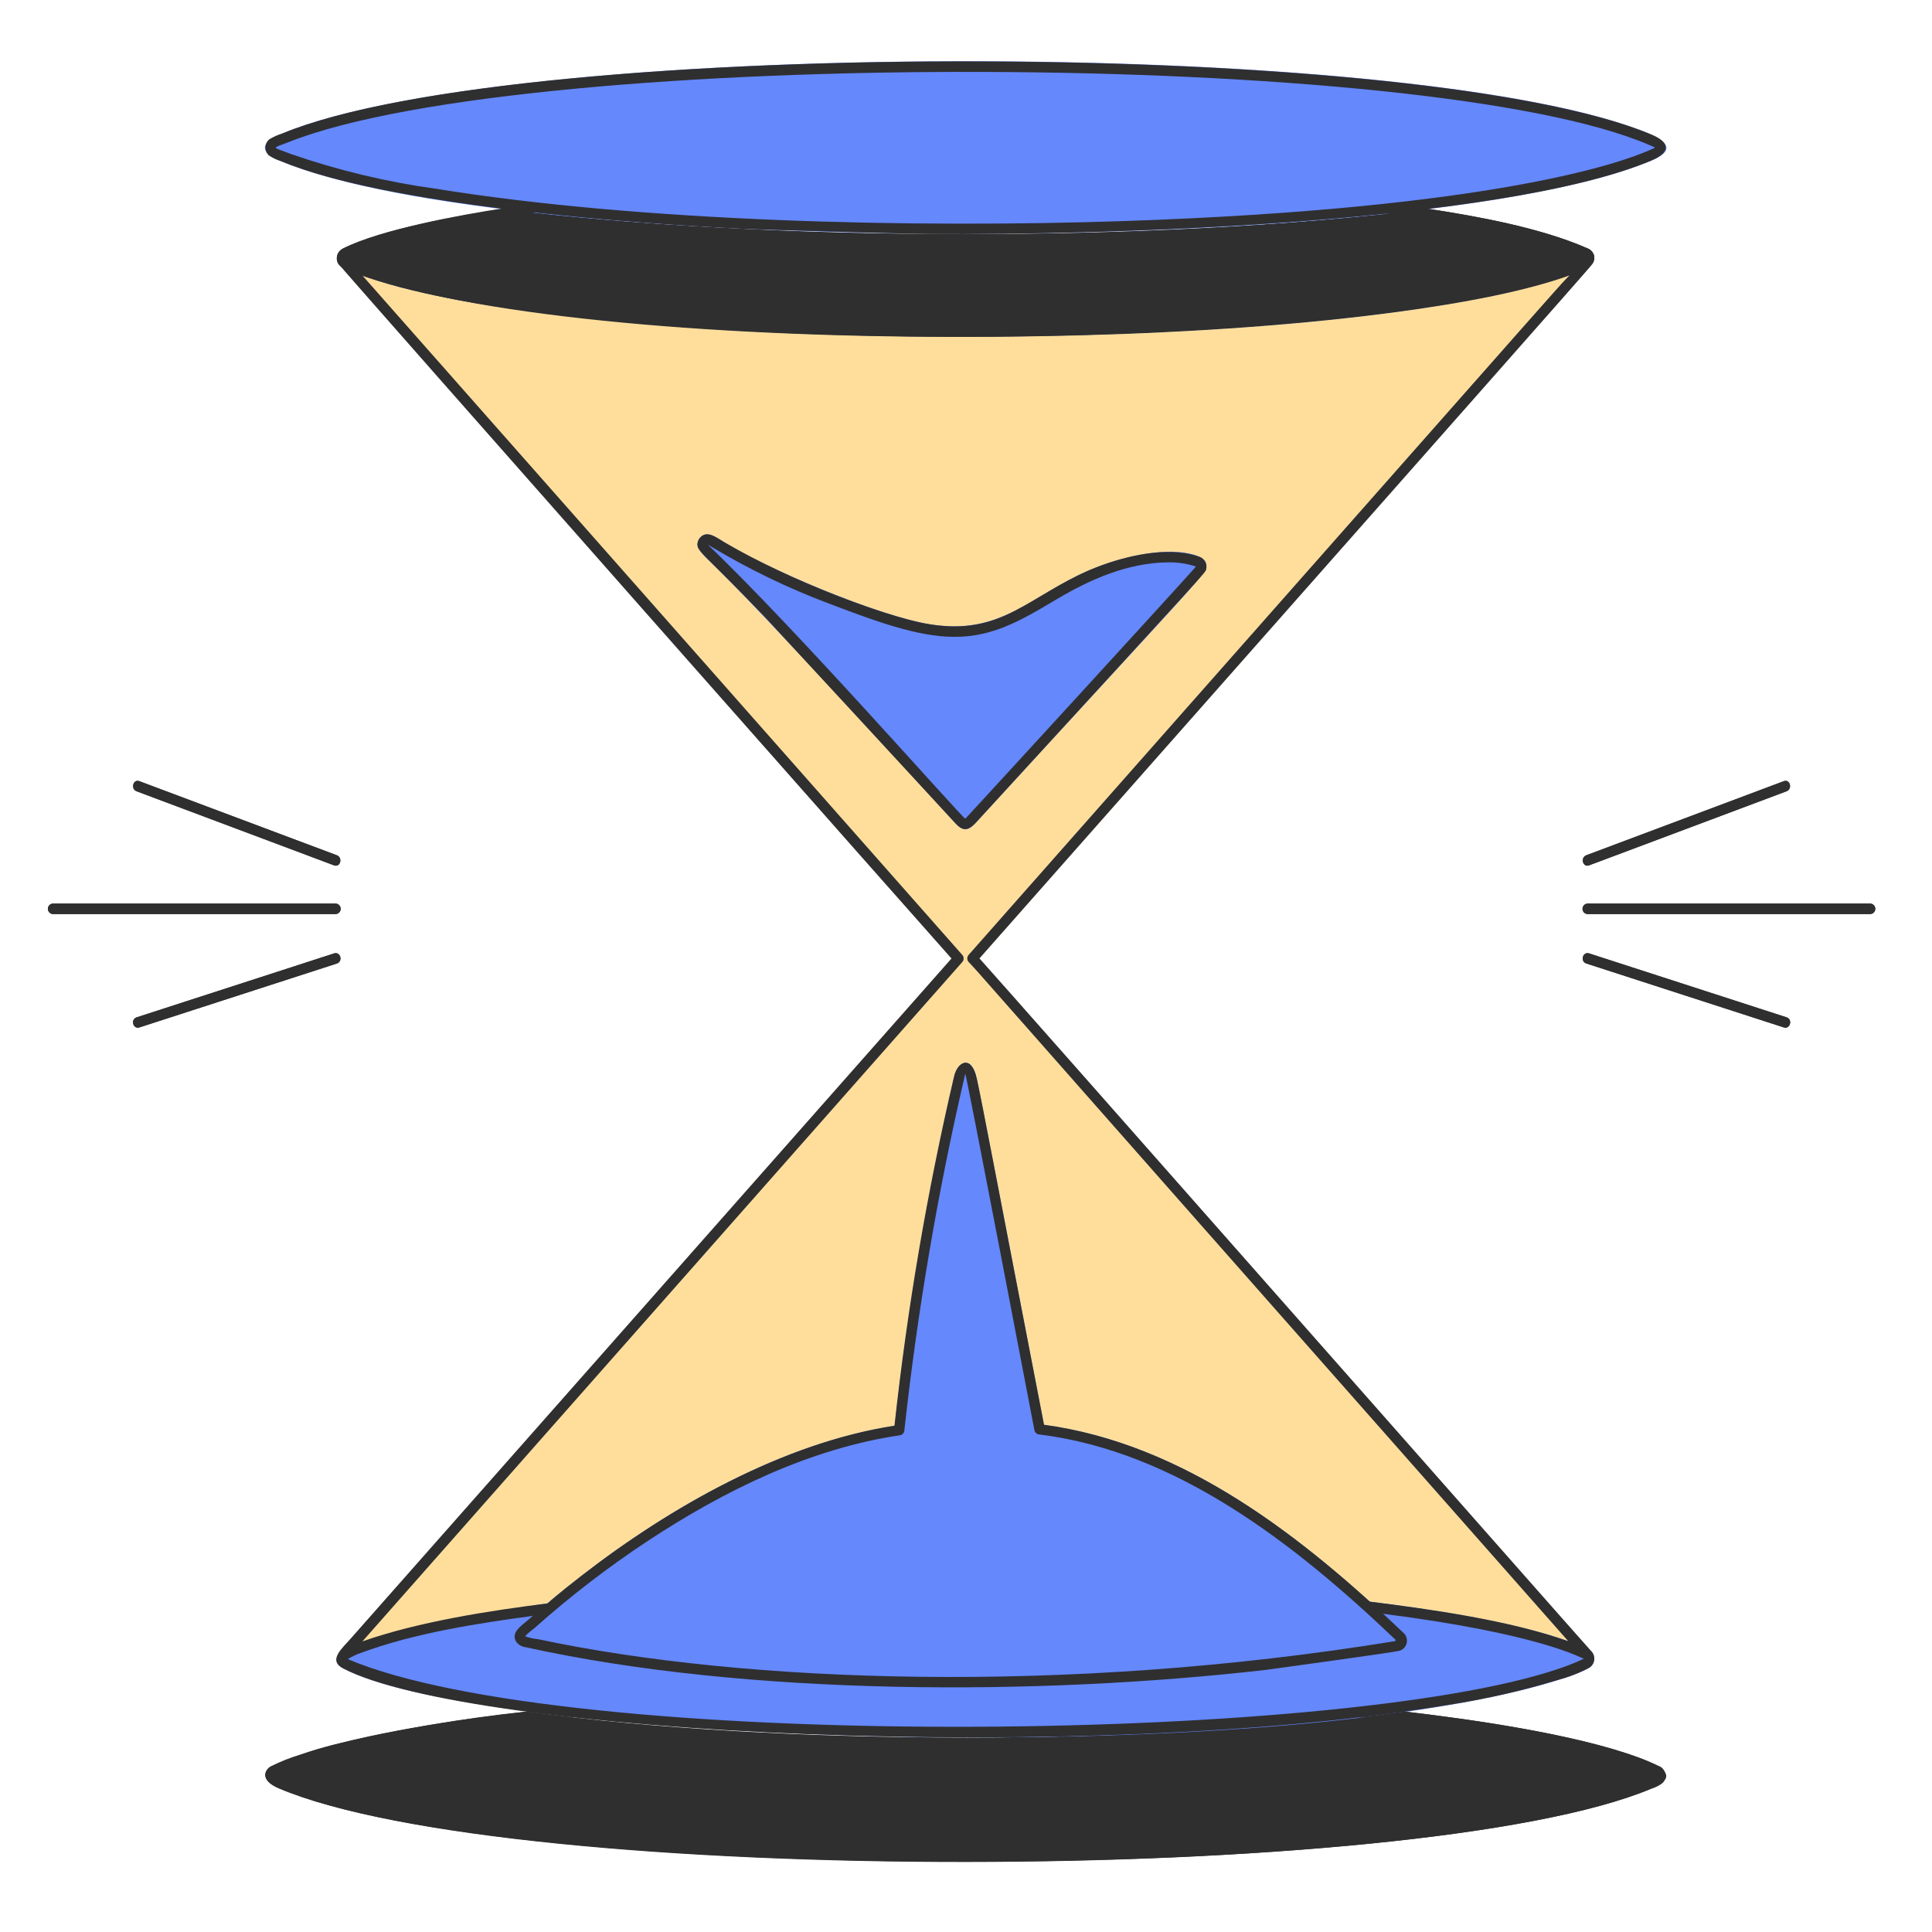
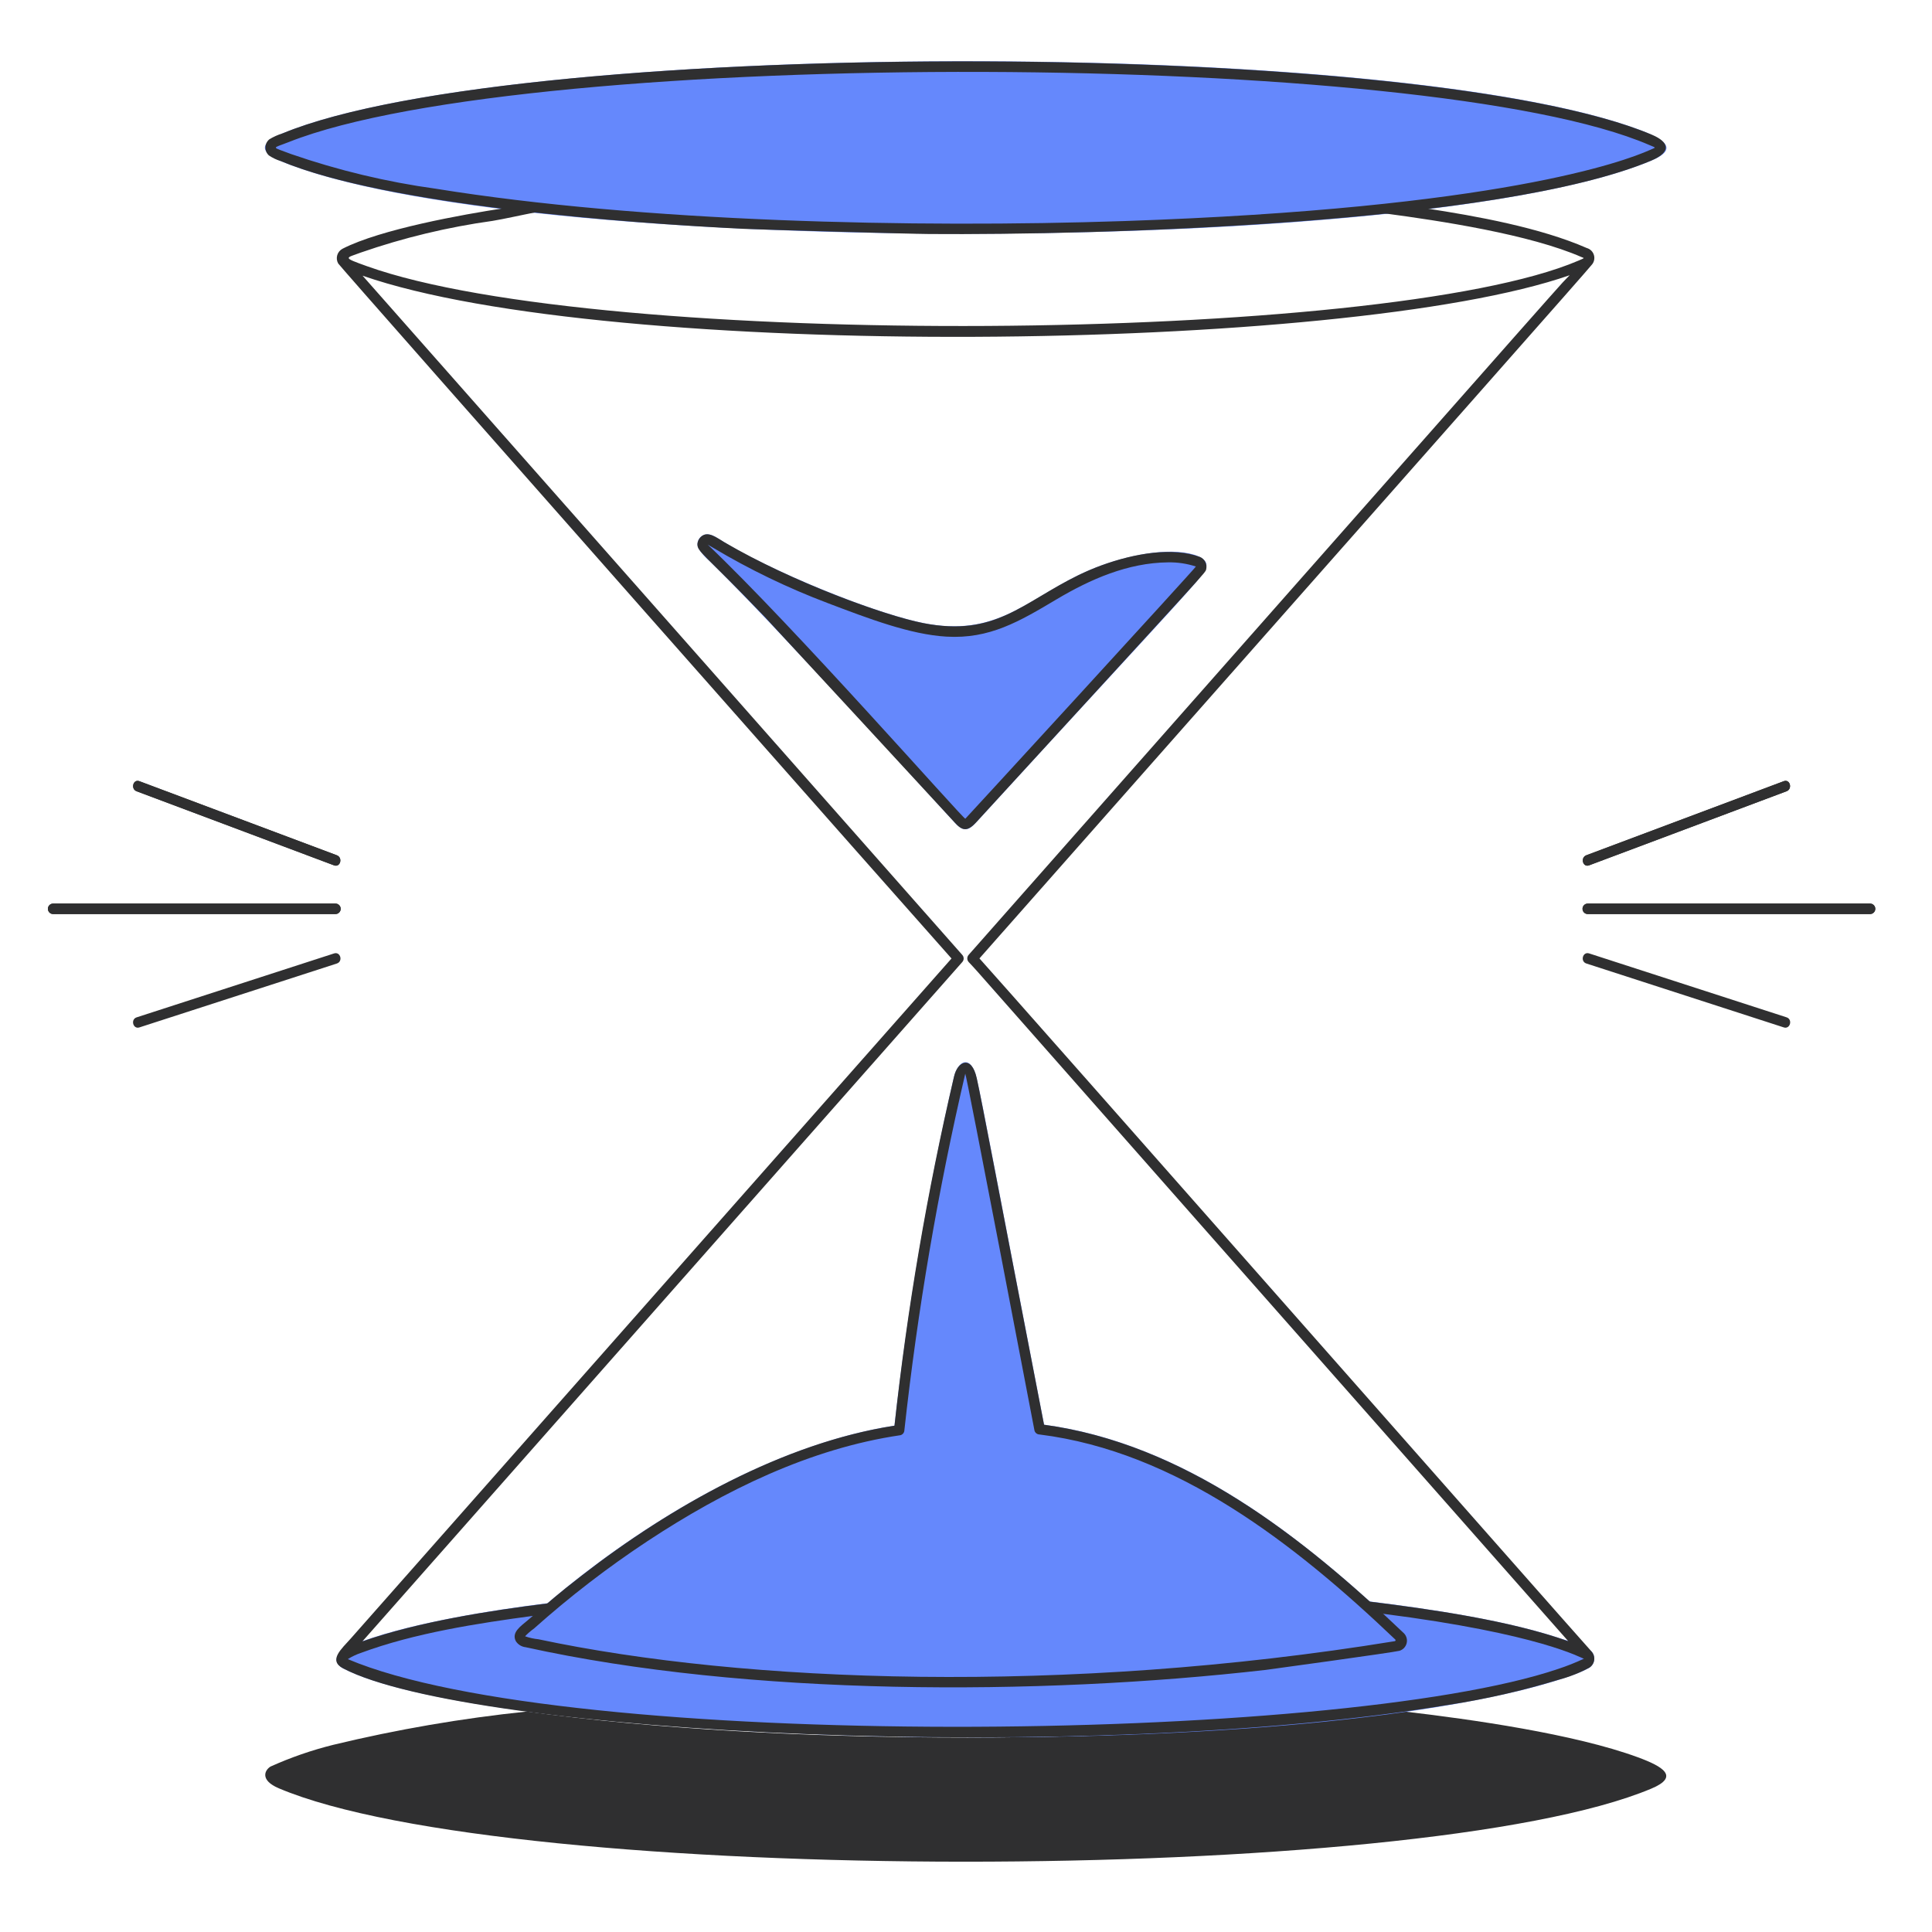
<svg xmlns="http://www.w3.org/2000/svg" fill="none" height="100%" overflow="visible" preserveAspectRatio="none" style="display: block;" viewBox="0 0 205 205" width="100%">
  <g id="Group 1000006416">
    <g id="Waiting-1--Streamline-New-York">
      <g id="waiting-1--Interface-waiting-1">
        <g id="color">
          <g id="group">
            <path d="M14.795 82.892C14.126 82.641 13.837 83.713 14.5 83.962L35.443 91.819C36.113 92.071 36.402 91.002 35.738 90.749L14.795 82.892Z" fill="#2F2F30" id="vector" />
            <path d="M5.637 96.988H35.594C35.742 96.988 35.883 96.929 35.987 96.825C36.091 96.721 36.149 96.58 36.149 96.433C36.149 96.285 36.091 96.144 35.987 96.04C35.883 95.936 35.742 95.877 35.594 95.877H5.637C5.49 95.877 5.349 95.936 5.245 96.04C5.141 96.144 5.082 96.285 5.082 96.433C5.082 96.58 5.141 96.721 5.245 96.825C5.349 96.929 5.49 96.988 5.637 96.988Z" fill="#2F2F30" id="vector_2" />
            <path d="M14.795 109.015L35.741 102.237C36.418 102.018 36.129 100.946 35.446 101.167L14.503 107.947C13.826 108.164 14.116 109.237 14.795 109.015Z" fill="#2F2F30" id="vector_3" />
            <path d="M168.325 90.748C167.662 90.996 167.95 92.075 168.62 91.817L189.563 83.961C190.226 83.713 189.939 82.635 189.269 82.891L168.325 90.748Z" fill="#2F2F30" id="vector_4" />
            <path d="M198.429 96.988C198.576 96.988 198.718 96.929 198.822 96.825C198.926 96.721 198.984 96.58 198.984 96.433C198.984 96.285 198.926 96.144 198.822 96.04C198.718 95.936 198.576 95.877 198.429 95.877H168.472C168.325 95.877 168.183 95.936 168.079 96.04C167.975 96.144 167.917 96.285 167.917 96.433C167.917 96.58 167.975 96.721 168.079 96.825C168.183 96.929 168.325 96.988 168.472 96.988H198.429Z" fill="#2F2F30" id="vector_5" />
            <path d="M189.272 109.015C189.952 109.236 190.244 108.165 189.566 107.945L168.62 101.165C167.938 100.945 167.648 102.016 168.325 102.235L189.272 109.015Z" fill="#2F2F30" id="vector_6" />
            <path d="M173.794 186.462C167.069 183.987 156.118 182.434 149.023 181.607C122.681 185.26 82.778 185.313 55.899 181.607C48.979 182.327 42.114 183.508 35.351 185.142C33.07 185.709 30.845 186.48 28.703 187.446C28.081 187.83 27.558 188.891 29.579 189.75C54 200.112 150.519 200.148 175.204 189.793C178.261 188.514 176.45 187.44 173.794 186.462Z" fill="#2F2F30" id="vector_7" />
            <path d="M168.852 175.212C168.81 175.168 168.778 175.169 168.739 175.126C168.725 175.115 168.705 175.106 168.689 175.096C168.674 175.086 168.663 175.078 168.649 175.072C167.618 174.544 166.538 174.12 165.423 173.805C159.607 171.878 151.421 170.685 145.332 169.928C135.356 160.924 124.042 152.972 110.781 151.171C105.773 125.335 104.26 117.068 103.616 114.349C103.036 111.9 101.641 112.449 101.209 114.326C98.41 126.512 96.308 138.848 94.911 151.272C81.878 153.288 68.179 161.514 58.098 170.113C52.232 170.842 42.741 172.325 37.305 174.593C35.127 175.502 35.56 176.584 36.403 177.026C50.712 184.517 126.667 187.814 161.504 179.331C163.035 178.957 167.27 177.809 168.61 176.973C168.757 176.886 168.882 176.766 168.976 176.624C169.071 176.482 169.131 176.32 169.155 176.151C169.178 175.982 169.163 175.809 169.111 175.647C169.058 175.485 168.969 175.336 168.852 175.212Z" fill="#6588FC" id="vector_8" />
-             <path d="M168.784 28.222C168.107 28.603 167.396 28.919 166.66 29.166C154.249 33.546 128.908 35.675 103.53 35.727C76.75 35.781 49.925 33.522 38.195 29.154C37.844 29.023 37.343 28.889 36.885 28.695C36.601 28.583 36.339 28.423 36.108 28.222C36.243 28.379 100.873 101.612 100.96 101.707C47.518 162.212 35.946 175.327 35.911 175.383C38.001 173.655 54.647 170.546 58.087 170.117C68.44 161.423 81.657 153.324 94.911 151.275C96.284 138.847 98.387 126.51 101.209 114.329C101.645 112.433 103.213 112.065 103.675 114.431C104.704 119.707 110.349 148.841 110.781 151.175C124.088 152.988 135.389 160.964 145.332 169.932C151.218 170.646 163.404 172.381 168.689 175.097C168.894 175.243 103.958 101.735 103.926 101.696C126.674 75.939 168.534 28.569 168.784 28.222Z" fill="#FFDE9C" id="vector_9" />
            <path d="M126.202 58.73C123.121 58.058 118.525 59.258 115.729 60.441C109.442 63.104 106.311 67.459 98.71 66.246C93.2 65.367 81.316 60.379 76.467 57.305C75.951 56.977 75.312 56.541 74.743 56.743C74.604 56.786 74.475 56.858 74.365 56.955C74.256 57.051 74.168 57.17 74.106 57.302C74.045 57.435 74.013 57.579 74.011 57.725C74.009 57.871 74.038 58.016 74.096 58.15C74.423 58.682 74.837 59.157 75.32 59.554C81.933 66.002 100.102 85.943 101.289 87.264C102.254 88.338 102.785 88.124 103.577 87.259C121.592 67.582 126.57 62.395 127.746 60.71C128.521 59.595 127.512 59.017 126.202 58.73Z" fill="#6588FC" id="vector_10" />
-             <path d="M168.369 26.325C163.431 24.159 156.802 22.964 151.497 22.161C122.038 25.845 80.731 25.612 53.399 22.161C48.94 22.836 40.377 24.341 36.359 26.392C36.099 26.527 35.899 26.756 35.801 27.032C35.703 27.309 35.714 27.613 35.831 27.882C36.173 28.611 37.543 28.914 38.194 29.157C48.418 32.964 69.047 34.618 79.952 35.177C101.133 36.262 127.973 35.897 148.868 33.017C154.292 32.269 162.693 30.897 167.911 28.675C169.625 27.942 169.408 26.774 168.369 26.325Z" fill="#2F2F30" id="vector_11" />
            <path d="M173.794 13.711C147.06 3.877 54.166 4.17 29.98 14.153C27.334 15.246 27.698 16.218 29.776 17.085C54.428 27.391 150.655 27.348 175.209 17.047C178.161 15.806 176.702 14.781 173.794 13.711Z" fill="#6588FC" id="vector_12" />
          </g>
        </g>
        <g id="line">
          <g id="group_2">
            <path d="M14.795 82.892C14.126 82.641 13.837 83.713 14.5 83.962L35.443 91.819C36.113 92.071 36.402 91.003 35.738 90.75L14.795 82.892Z" fill="#2F2F30" id="vector_13" />
            <path d="M5.637 96.988H35.594C35.742 96.988 35.883 96.929 35.987 96.825C36.091 96.721 36.149 96.58 36.149 96.433C36.149 96.285 36.091 96.144 35.987 96.04C35.883 95.936 35.742 95.877 35.594 95.877H5.637C5.49 95.877 5.349 95.936 5.245 96.04C5.141 96.144 5.082 96.285 5.082 96.433C5.082 96.58 5.141 96.721 5.245 96.825C5.349 96.929 5.49 96.988 5.637 96.988Z" fill="#2F2F30" id="vector_14" />
-             <path d="M14.795 109.015L35.741 102.237C36.418 102.018 36.129 100.946 35.446 101.167L14.503 107.947C13.826 108.164 14.116 109.237 14.795 109.015Z" fill="#2F2F30" id="vector_15" />
            <path d="M168.325 90.748C167.662 90.996 167.95 92.075 168.62 91.817L189.563 83.961C190.226 83.713 189.939 82.635 189.269 82.891L168.325 90.748Z" fill="#2F2F30" id="vector_16" />
            <path d="M198.429 96.988C198.576 96.988 198.718 96.929 198.822 96.825C198.926 96.721 198.984 96.58 198.984 96.433C198.984 96.285 198.926 96.144 198.822 96.04C198.718 95.936 198.576 95.877 198.429 95.877H168.472C168.325 95.877 168.183 95.936 168.079 96.04C167.975 96.144 167.917 96.285 167.917 96.433C167.917 96.58 167.975 96.721 168.079 96.825C168.183 96.929 168.325 96.988 168.472 96.988H198.429Z" fill="#2F2F30" id="vector_17" />
-             <path d="M189.272 109.015C189.952 109.236 190.244 108.165 189.566 107.945L168.62 101.165C167.938 100.945 167.648 102.016 168.325 102.235L189.272 109.015Z" fill="#2F2F30" id="vector_18" />
-             <path d="M175.204 189.797C175.642 189.675 176.052 189.471 176.412 189.194C176.524 189.076 176.608 188.935 176.66 188.781C176.712 188.627 176.731 188.463 176.713 188.302C176.697 188.14 176.645 187.985 176.562 187.845C176.48 187.705 176.367 187.585 176.234 187.492C175.44 187.104 174.626 186.761 173.794 186.462C167.068 183.987 156.118 182.434 149.023 181.607C147.371 181.836 145.716 182.045 144.057 182.231C145.411 182.262 146.761 182.387 148.098 182.607C155.417 183.437 167.28 185.09 174.134 187.773C175.971 188.493 175.878 188.333 174.612 188.85C149.653 199.062 55.438 198.842 30.644 188.999C30.166 188.85 29.704 188.652 29.267 188.408C29.791 188.115 30.346 187.882 30.923 187.717C37.949 185.013 49.864 183.389 57.181 182.569C58.409 182.347 59.655 182.235 60.903 182.237C59.234 182.045 57.567 181.841 55.903 181.611C48.965 182.415 38.634 183.877 31.925 186.177C30.811 186.486 29.733 186.914 28.709 187.45C28.087 187.834 27.563 188.896 29.584 189.754C54.343 200.266 150.715 200.071 175.204 189.797Z" fill="#2F2F30" id="vector_19" />
            <path d="M103.577 87.26C129.004 59.507 127.871 60.843 127.992 60.368C128.045 60.116 128.01 59.853 127.893 59.624C127.775 59.394 127.583 59.212 127.349 59.106C126.611 58.834 125.839 58.667 125.054 58.612C121.676 58.313 117.488 59.53 114.402 61.04C108.428 63.964 105.592 67.613 97.958 66.114C93.825 65.297 84.088 61.761 76.875 57.543C76.017 57.042 75.072 56.252 74.337 56.994C74.148 57.185 74.029 57.434 73.999 57.701C73.973 58.575 74.658 58.691 81.188 65.502C81.766 66.106 101.215 87.181 101.288 87.263C102.065 88.127 102.611 88.314 103.577 87.26ZM102.427 86.873C102.135 86.83 84.246 66.476 75.096 57.787C75.096 57.787 75.632 58.101 75.687 58.135C79.558 60.443 83.626 62.405 87.842 63.998C92.143 65.631 96.574 67.326 100.417 67.551C105.008 67.822 108.172 65.936 112.116 63.59C115.704 61.458 119.682 59.713 123.934 59.671C124.938 59.651 125.938 59.8 126.893 60.111C126.968 60.152 102.452 86.876 102.427 86.873Z" fill="#2F2F30" id="vector_20" />
            <path d="M103.926 101.695C159.264 39.047 167.654 29.582 168.868 28.13C169 27.993 169.092 27.825 169.139 27.641C169.185 27.457 169.184 27.264 169.133 27.082C169.083 26.899 168.986 26.733 168.853 26.599C168.718 26.465 168.552 26.368 168.369 26.317C163.447 24.16 156.654 22.921 151.287 22.109C150.68 22.184 148.872 22.39 146.877 22.638C152.847 23.431 162.34 24.876 167.837 27.288C168.103 27.403 168.214 27.345 167.456 27.667C146.879 36.465 63.711 37.12 38.95 28.25C36.244 27.28 36.689 27.402 38.267 26.804C42.813 25.226 47.503 24.098 52.27 23.437C53.374 23.259 55.493 22.785 56.969 22.501C55.837 22.375 54.66 22.228 53.529 22.085C49.053 22.762 40.378 24.33 36.361 26.385C36.223 26.454 36.102 26.55 36.003 26.668C35.904 26.785 35.83 26.922 35.786 27.069C35.741 27.216 35.727 27.371 35.744 27.523C35.761 27.676 35.809 27.823 35.885 27.957C36.139 28.384 99.731 100.357 100.962 101.703C92.506 111.274 37.78 173.228 37.227 173.85C36.249 174.953 34.786 176.18 36.403 177.027C49.776 184.028 115.036 187.332 153.72 180.897C157.668 180.288 161.567 179.398 165.387 178.234C166.505 177.937 167.586 177.514 168.61 176.974C168.757 176.887 168.883 176.767 168.977 176.625C169.072 176.482 169.133 176.319 169.157 176.15C169.18 175.981 169.165 175.808 169.112 175.645C169.059 175.483 168.97 175.334 168.852 175.21C167.708 173.975 106.432 104.436 103.926 101.695ZM165.331 177.086C141.892 185.044 60.005 185.851 36.905 176.047C37.341 175.771 37.808 175.549 38.297 175.386C43.979 173.277 50.668 172.246 56.681 171.439C57.061 171.096 57.622 170.602 58.182 170.124C51.975 170.896 44.34 172.086 38.455 174.165L102.094 102.094C102.195 101.989 102.252 101.848 102.252 101.702C102.252 101.556 102.195 101.415 102.094 101.31C101.911 101.115 38.679 29.47 38.472 29.253C64.49 38.316 142.798 37.504 166.554 29.203C164.513 31.384 174.174 20.468 102.792 101.305C102.692 101.411 102.636 101.551 102.636 101.697C102.636 101.843 102.692 101.983 102.792 102.089C104.903 104.379 96.088 94.493 166.406 174.145C160.222 171.935 151.782 170.742 145.258 169.934C145.73 170.362 146.2 170.791 146.667 171.223C163.491 173.366 167.764 175.946 168.065 176.002C167.176 176.417 166.263 176.78 165.331 177.086Z" fill="#2F2F30" id="vector_21" />
            <path d="M110.781 151.175C105.744 125.189 104.22 117.042 103.645 114.417C103.091 111.888 101.586 112.591 101.223 114.258C98.373 126.458 96.265 138.82 94.911 151.275C83.098 153.1 71.15 159.873 61.732 167.172C58.989 169.298 58.467 169.806 56.011 171.909C55.272 172.541 54.239 173.198 54.736 174.144C54.85 174.322 55.003 174.471 55.183 174.581C55.363 174.691 55.566 174.759 55.775 174.782C79.331 179.978 110.107 179.961 134.332 177.186C134.434 177.175 147.768 175.349 148.486 175.164C148.671 175.109 148.838 175.008 148.973 174.87C149.106 174.732 149.202 174.561 149.252 174.375C149.301 174.189 149.301 173.993 149.253 173.806C149.204 173.621 149.109 173.449 148.976 173.311C138.165 162.999 125.631 153.189 110.781 151.175ZM148.05 173.967C148.064 173.98 148.075 173.996 148.079 174.015C148.084 174.034 148.084 174.053 148.078 174.072C148.073 174.09 148.061 174.106 148.047 174.119C148.033 174.131 148.015 174.139 147.996 174.142C112.97 179.848 79.001 178.582 57.13 173.938C56.647 173.89 56.171 173.784 55.713 173.622C56.001 173.321 56.316 173.047 56.655 172.805C60.45 169.417 64.486 166.309 68.733 163.507C76.845 158.166 85.943 153.691 95.554 152.284C95.671 152.25 95.773 152.179 95.847 152.084C95.92 151.987 95.961 151.869 95.962 151.748C97.359 139.022 99.516 126.392 102.422 113.923C102.524 113.876 109.751 151.699 109.768 151.802C109.802 151.918 109.872 152.02 109.969 152.094C110.065 152.167 110.183 152.208 110.304 152.21C124.85 154.027 137.392 163.811 148.05 173.967Z" fill="#2F2F30" id="vector_22" />
            <path d="M78.967 24.284C80.536 24.359 96.202 24.812 98.59 24.83C116.146 24.965 159.08 23.809 175.204 17.045C177.463 16.097 177.041 15.046 175.315 14.313C163.342 9.231 134.072 6.632 104.439 6.515C73.718 6.393 42.607 8.941 29.98 14.153C29.49 14.303 29.02 14.514 28.581 14.78C28.455 14.883 28.353 15.011 28.28 15.156C28.208 15.302 28.168 15.461 28.163 15.623C28.158 15.786 28.188 15.947 28.251 16.097C28.314 16.247 28.409 16.381 28.529 16.491C28.911 16.749 29.33 16.95 29.771 17.085C41.006 21.782 66.652 23.695 78.967 24.284ZM46.254 20.027C41.026 19.307 35.882 18.075 30.895 16.349C28.746 15.519 28.792 15.807 30.66 15.066C43.373 10.027 74.091 7.531 104.424 7.631C134.005 7.733 163.219 10.296 175.005 15.386C175.76 15.711 175.766 15.606 175.028 15.932C172.296 17.14 159.017 22.105 119.284 23.456C96.974 24.209 68.065 23.55 46.254 20.027Z" fill="#2F2F30" id="vector_23" />
          </g>
        </g>
      </g>
    </g>
  </g>
</svg>